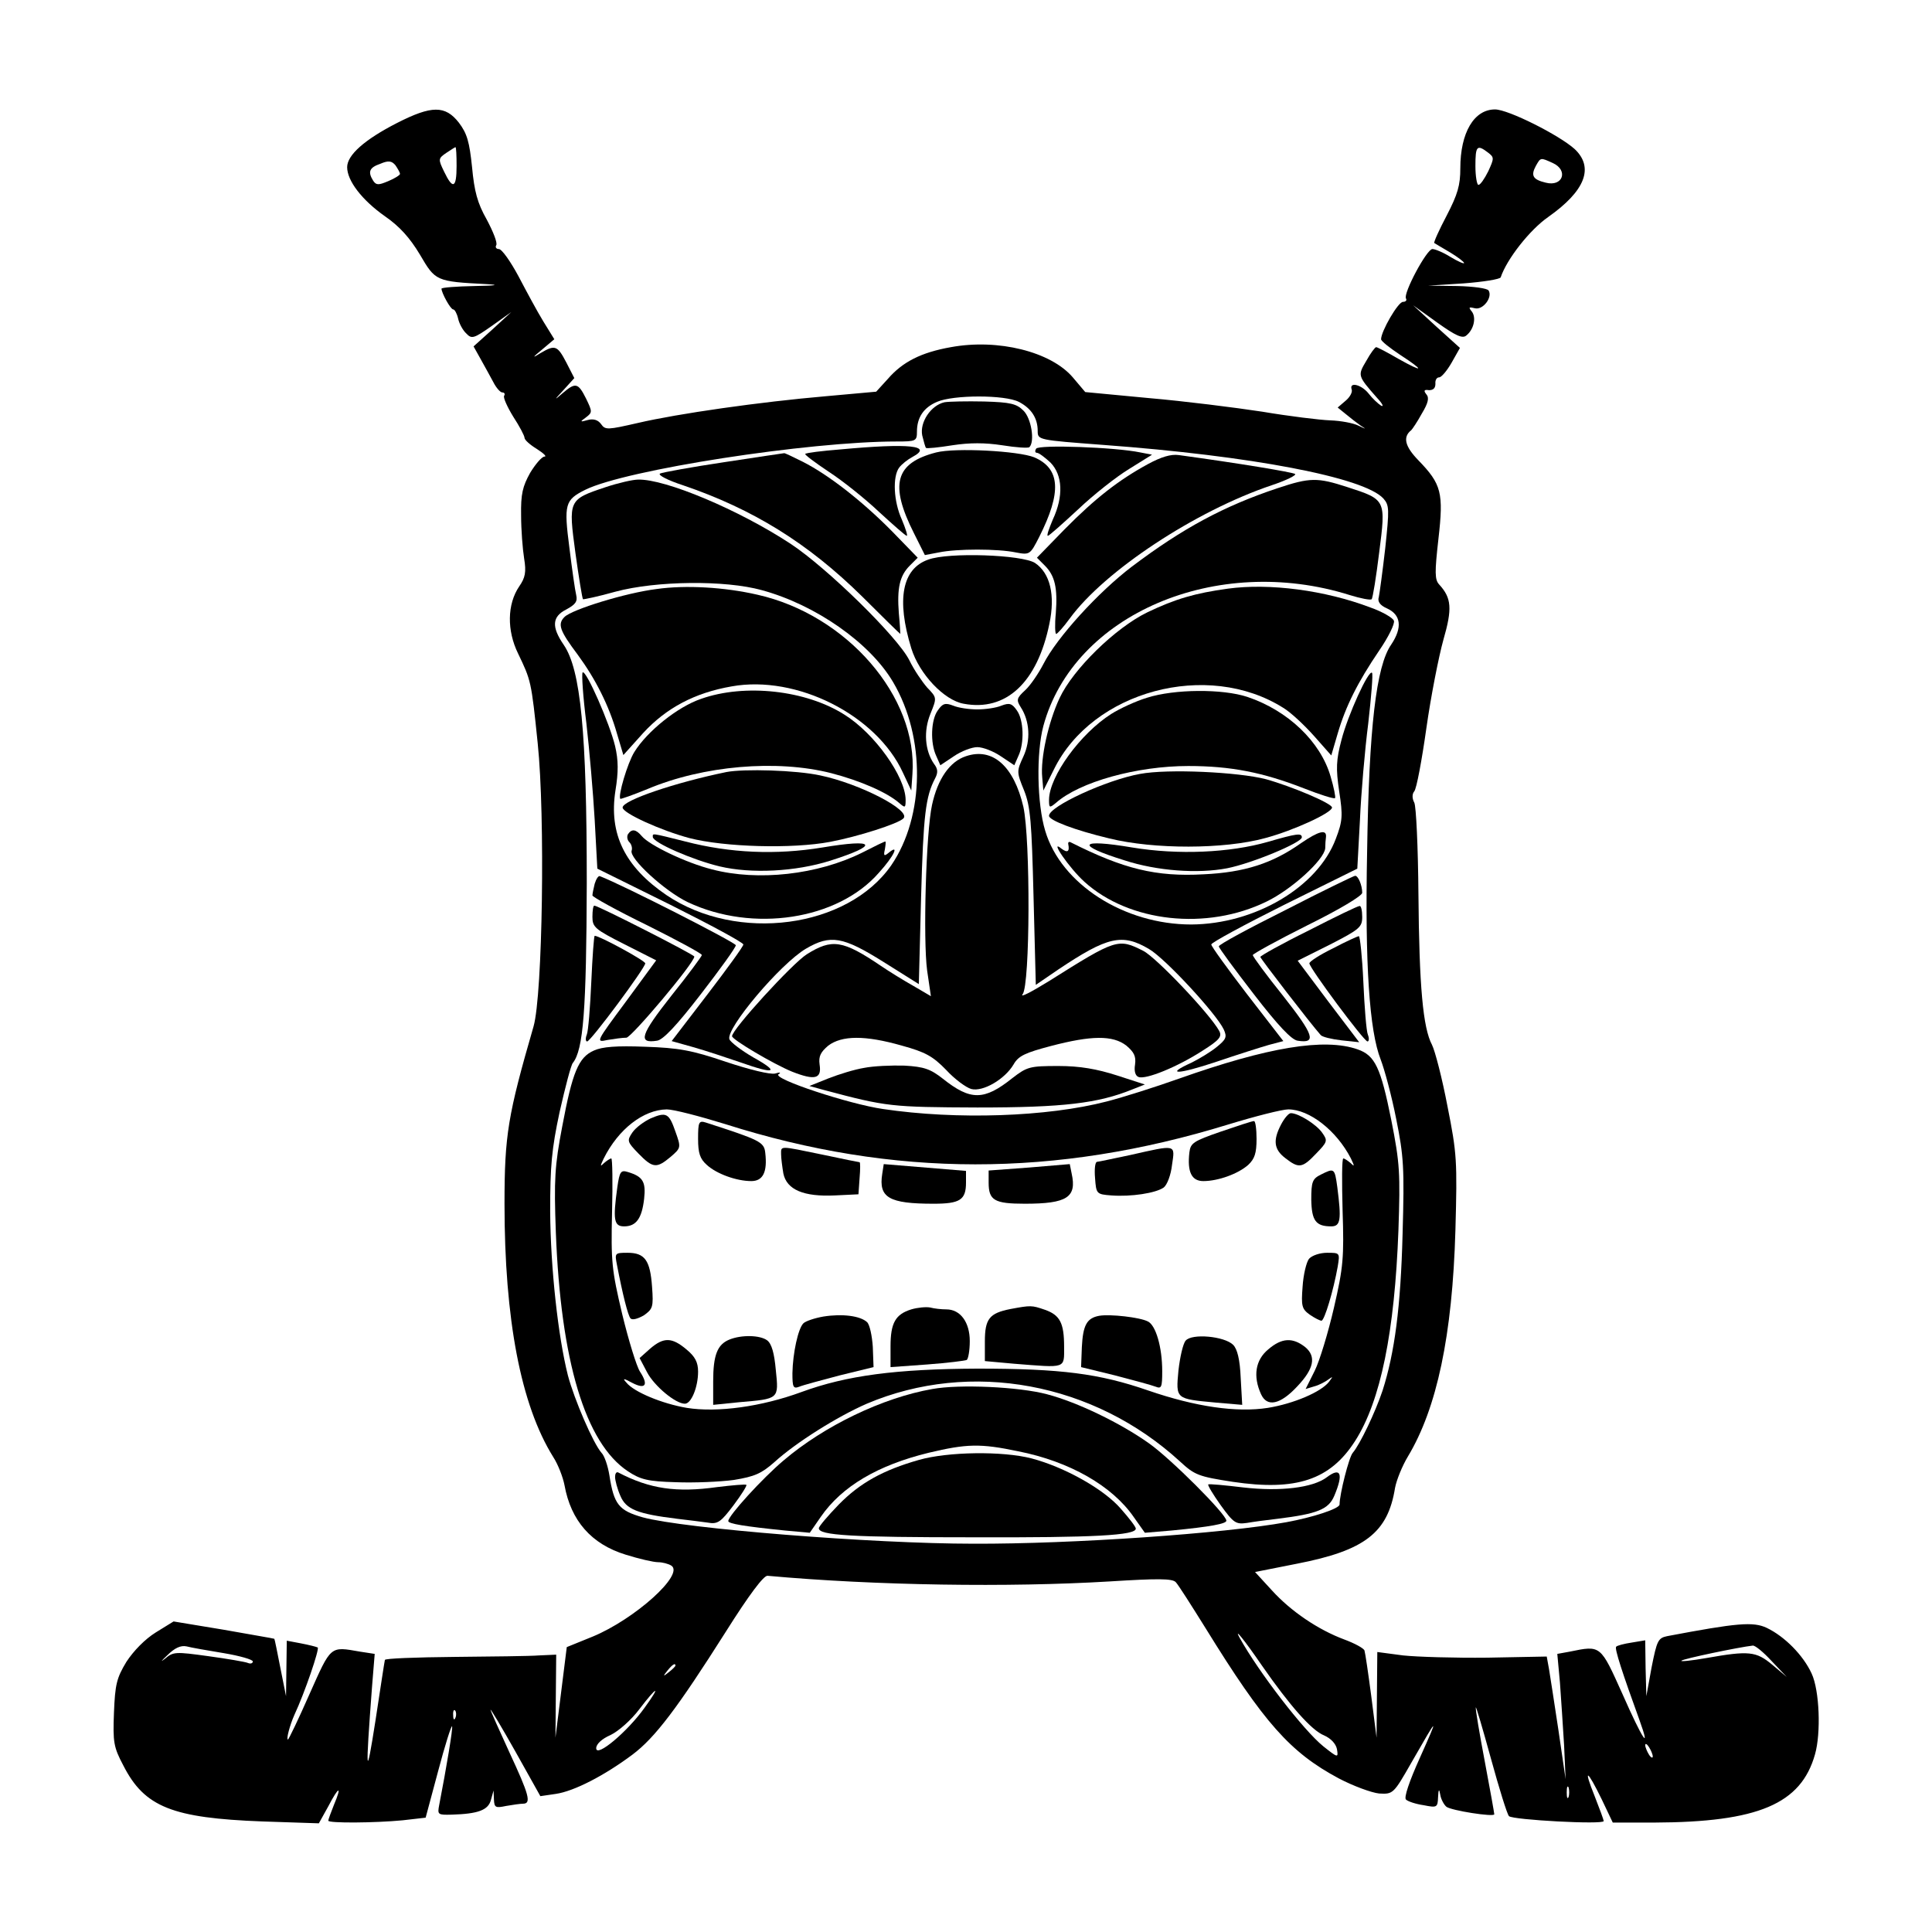
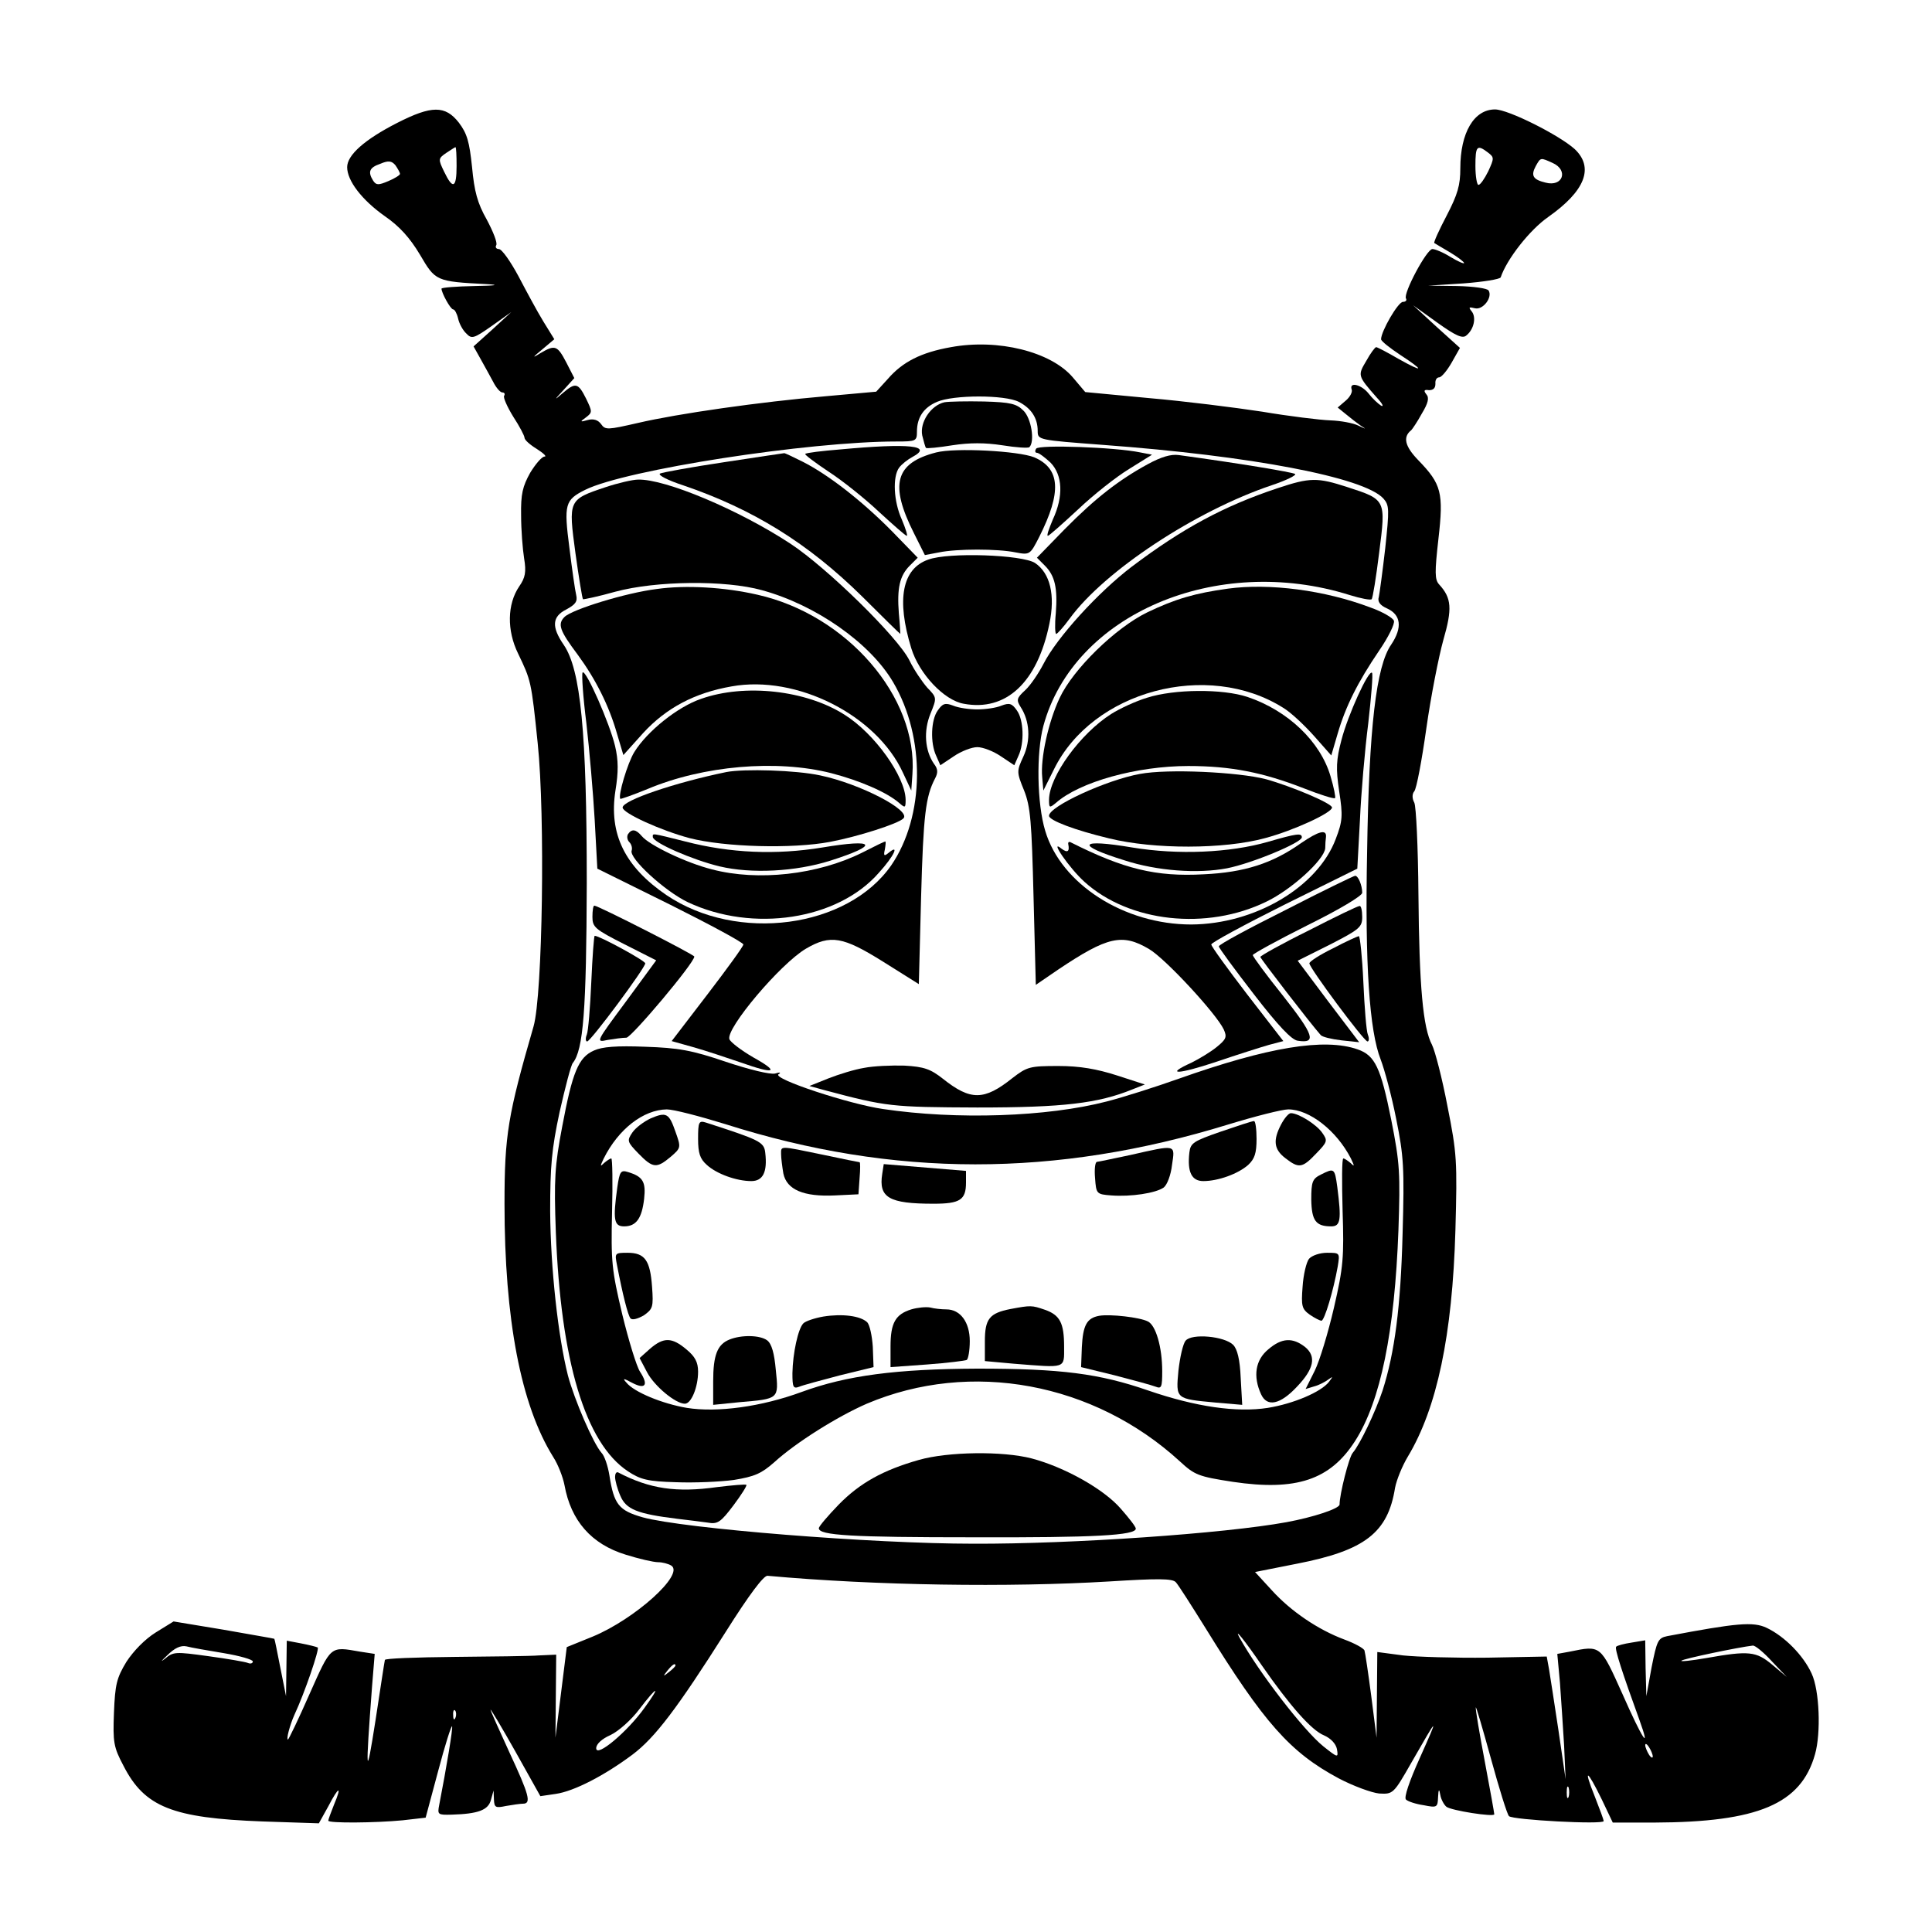
<svg xmlns="http://www.w3.org/2000/svg" version="1.0" width="512pt" height="512pt" viewBox="0 0 512 512" preserveAspectRatio="xMidYMid meet">
  <g transform="translate(0,512) scale(0.1,-0.1)" fill="#000000" stroke="none">
    <path d="M1052 4794 c-86 -44 -132 -85 -132 -117 0 -36 39 -87 100 -130 39 -27 66 -57 93 -102 41 -70 42 -71 177 -78 36 -2 25 -4 -32 -5 -49 -1 -88 -4 -88 -7 0 -11 24 -55 31 -55 4 0 10 -11 13 -24 3 -14 13 -32 22 -40 14 -15 20 -13 67 20 l52 37 -50 -46 -50 -45 19 -34 c10 -18 25 -45 33 -60 8 -16 19 -28 24 -28 6 0 8 -4 5 -9 -3 -4 8 -29 24 -55 17 -26 30 -51 30 -56 0 -6 15 -19 33 -30 17 -11 27 -20 20 -20 -7 0 -24 -20 -38 -43 -20 -36 -25 -56 -24 -113 0 -38 4 -89 8 -114 6 -36 3 -51 -13 -74 -32 -47 -33 -117 -3 -178 34 -71 35 -72 52 -238 20 -192 13 -666 -11 -750 -68 -235 -77 -288 -77 -470 0 -306 43 -533 129 -671 13 -20 26 -54 30 -75 17 -94 71 -156 162 -184 35 -11 74 -20 86 -20 11 0 27 -4 35 -9 36 -23 -97 -142 -208 -188 l-69 -28 -15 -120 -15 -120 1 110 1 110 -45 -2 c-24 -2 -126 -3 -226 -4 -101 -1 -183 -4 -183 -8 -1 -3 -12 -76 -25 -161 -25 -160 -27 -147 -9 91 l7 86 -39 6 c-80 14 -76 17 -134 -113 -29 -66 -55 -120 -57 -120 -5 0 5 38 17 65 28 60 67 175 62 179 -4 2 -24 7 -45 11 l-37 7 -1 -73 -1 -74 -15 75 c-8 41 -15 76 -16 77 -1 1 -62 11 -134 24 l-133 22 -47 -29 c-29 -18 -59 -49 -78 -78 -26 -43 -30 -60 -33 -135 -3 -78 -1 -91 25 -140 56 -110 130 -139 368 -148 l150 -5 25 45 c28 54 37 56 15 4 -8 -20 -15 -39 -15 -42 0 -7 124 -6 197 1 l61 7 33 123 c18 68 35 122 37 119 3 -3 -15 -110 -34 -208 -5 -26 -4 -27 33 -26 70 2 97 12 104 39 l7 25 1 -24 c1 -21 4 -23 32 -17 17 3 38 6 45 6 23 0 16 24 -36 136 -27 59 -50 110 -50 113 0 3 30 -47 66 -111 l66 -118 41 6 c48 7 128 48 203 104 60 45 119 123 247 325 63 100 101 150 111 149 287 -26 640 -31 906 -15 128 8 167 8 176 -2 6 -6 41 -61 79 -122 155 -251 224 -329 353 -398 38 -20 87 -38 107 -40 37 -2 38 -1 86 83 71 124 73 126 22 12 -28 -62 -43 -106 -37 -111 5 -5 26 -12 47 -15 35 -7 37 -6 38 21 1 22 3 24 6 6 2 -12 10 -26 16 -31 12 -10 127 -28 127 -20 0 3 -11 65 -25 139 -14 74 -25 139 -24 144 0 6 18 -55 40 -135 22 -80 43 -148 48 -153 10 -10 251 -23 251 -13 0 3 -11 33 -24 66 -31 77 -20 71 19 -9 l29 -61 110 0 c275 1 389 49 426 181 16 56 12 169 -9 214 -22 48 -71 98 -119 121 -36 17 -79 13 -264 -22 -24 -5 -27 -12 -41 -82 l-14 -77 -2 74 -1 74 -36 -6 c-20 -3 -39 -8 -41 -11 -5 -4 17 -71 62 -195 31 -86 7 -49 -45 69 -59 131 -57 130 -140 113 l-33 -6 7 -76 c3 -42 8 -116 11 -166 l4 -90 -19 130 c-11 72 -22 145 -25 162 l-6 33 -157 -3 c-86 -1 -187 2 -224 6 l-68 9 -1 -114 -1 -113 -14 110 c-8 61 -16 115 -18 121 -2 6 -26 19 -53 29 -70 26 -142 75 -192 130 l-45 49 111 22 c180 35 241 82 260 201 4 21 19 58 34 83 77 128 118 321 126 600 5 183 4 203 -21 328 -14 74 -33 147 -41 163 -24 45 -34 155 -36 399 -1 124 -6 233 -11 243 -6 11 -6 23 0 30 6 7 20 82 32 167 12 85 33 191 45 234 24 83 22 111 -11 147 -12 13 -12 32 -2 121 14 122 8 145 -53 208 -36 37 -42 62 -19 80 3 3 16 22 28 44 17 28 20 42 12 51 -8 10 -6 13 7 11 11 0 17 5 17 17 -1 9 3 17 10 17 6 0 21 18 33 39 l22 39 -62 56 -62 57 64 -46 c49 -35 67 -43 77 -34 20 16 27 48 14 64 -9 11 -7 12 9 8 21 -5 47 29 36 47 -3 6 -41 11 -83 12 l-77 1 94 6 c52 4 96 11 98 16 16 48 77 126 126 160 98 69 122 131 70 180 -41 37 -176 105 -211 105 -56 0 -92 -62 -92 -156 0 -45 -7 -69 -36 -125 -20 -38 -35 -71 -33 -73 2 -1 21 -13 42 -25 20 -12 37 -25 37 -28 0 -3 -16 4 -36 16 -19 12 -41 21 -48 21 -15 0 -78 -118 -70 -131 3 -5 -1 -9 -8 -9 -13 0 -58 -78 -58 -99 0 -5 23 -23 50 -41 66 -43 64 -49 -4 -11 -29 17 -56 31 -59 31 -3 0 -15 -16 -26 -36 -23 -39 -24 -39 28 -98 15 -16 19 -25 11 -21 -8 5 -23 19 -33 32 -19 24 -52 32 -45 11 3 -7 -5 -21 -16 -30 l-21 -18 21 -17 c12 -10 30 -24 40 -31 16 -10 15 -10 -6 0 -14 7 -47 13 -75 14 -27 1 -109 11 -180 23 -72 11 -207 28 -300 36 l-169 16 -33 39 c-58 68 -198 103 -323 80 -79 -14 -128 -39 -167 -84 l-31 -34 -133 -12 c-174 -15 -392 -46 -499 -71 -79 -18 -86 -19 -97 -3 -8 11 -20 15 -35 11 -21 -6 -22 -5 -5 7 17 13 17 15 0 50 -21 42 -28 43 -62 14 -23 -20 -23 -19 2 8 l29 32 -21 41 c-24 46 -30 48 -69 25 -22 -14 -22 -12 5 10 l32 27 -29 47 c-16 26 -45 80 -66 120 -21 39 -44 72 -52 72 -7 0 -10 5 -7 10 4 6 -8 36 -25 68 -25 44 -33 75 -39 139 -7 67 -13 89 -35 118 -36 46 -72 46 -164 -1z m158 -114 c0 -59 -10 -63 -33 -15 -16 33 -16 35 6 50 12 8 23 15 24 15 2 0 3 -22 3 -50z m2733 36 c17 -13 17 -15 1 -50 -10 -20 -21 -36 -26 -36 -4 0 -8 23 -8 50 0 53 4 58 33 36z m-2883 -57 c0 -3 -14 -12 -31 -19 -26 -11 -32 -11 -40 1 -15 24 -10 35 19 45 21 9 30 8 40 -4 6 -9 12 -19 12 -23z m3055 29 c42 -19 27 -64 -19 -52 -33 8 -40 18 -26 44 13 23 12 23 45 8z m-1415 -633 c33 -17 50 -43 50 -77 0 -24 1 -24 173 -37 393 -29 692 -86 743 -142 16 -18 16 -28 5 -132 -7 -61 -15 -120 -17 -129 -4 -12 3 -22 21 -30 38 -17 42 -51 12 -96 -40 -57 -59 -220 -64 -549 -6 -299 6 -475 36 -551 10 -26 29 -96 41 -157 20 -99 22 -130 17 -305 -5 -194 -21 -315 -53 -415 -19 -57 -60 -143 -79 -165 -10 -11 -35 -110 -35 -137 0 -11 -70 -34 -141 -47 -164 -30 -568 -58 -829 -57 -268 0 -768 40 -877 70 -63 18 -76 34 -88 111 -4 25 -13 52 -21 60 -22 25 -72 141 -89 205 -26 103 -46 284 -47 435 0 120 4 165 25 263 15 66 30 124 35 130 28 35 36 140 37 477 0 400 -16 565 -61 631 -33 48 -31 75 7 94 24 13 30 21 26 38 -3 12 -11 68 -18 125 -15 116 -12 127 42 154 107 53 591 128 825 128 51 0 54 1 54 26 0 38 18 64 53 79 44 19 180 19 217 0z m645 -3350 c73 -105 131 -171 164 -184 18 -8 31 -22 34 -36 4 -24 3 -24 -36 7 -52 42 -171 196 -222 288 -16 29 12 -5 60 -75z m-2752 34 c42 -7 77 -17 77 -22 0 -5 -6 -7 -13 -4 -7 3 -54 11 -105 18 -87 12 -93 12 -115 -7 -13 -10 -10 -6 6 9 20 20 36 27 51 24 11 -3 56 -11 99 -18z m4102 -21 l40 -42 -38 32 c-43 36 -62 38 -175 18 -40 -7 -70 -10 -66 -7 4 5 153 36 189 40 6 1 29 -18 50 -41z m-2905 -12 c0 -2 -8 -10 -17 -17 -16 -13 -17 -12 -4 4 13 16 21 21 21 13z m-82 -112 c-45 -63 -128 -133 -128 -107 0 11 15 25 38 35 21 10 55 40 76 68 48 63 59 66 14 4z m-501 -26 c-3 -8 -6 -5 -6 6 -1 11 2 17 5 13 3 -3 4 -12 1 -19z m3173 -103 c0 -5 -5 -3 -10 5 -5 8 -10 20 -10 25 0 6 5 3 10 -5 5 -8 10 -19 10 -25z m-223 -107 c-3 -7 -5 -2 -5 12 0 14 2 19 5 13 2 -7 2 -19 0 -25z" />
    <path d="M2503 4054 c-36 -8 -66 -53 -59 -88 4 -16 8 -31 10 -33 2 -2 33 1 70 7 46 7 86 7 132 0 37 -6 69 -8 72 -5 15 15 5 77 -16 97 -18 18 -34 22 -104 24 -46 1 -93 0 -105 -2z" />
    <path d="M2227 3929 c-49 -4 -91 -9 -93 -12 -2 -2 26 -23 62 -47 37 -24 97 -72 134 -107 37 -34 70 -63 73 -63 3 0 -3 19 -13 43 -22 48 -25 114 -7 138 7 9 22 21 35 28 56 30 -7 37 -191 20z" />
    <path d="M2746 3931 c-4 -6 -3 -11 2 -11 5 0 21 -12 36 -26 32 -33 35 -89 6 -151 -10 -24 -17 -43 -13 -43 3 0 39 32 80 70 41 39 102 87 135 107 l61 38 -31 6 c-67 14 -270 21 -276 10z" />
    <path d="M2481 3921 c-109 -28 -124 -85 -59 -214 l29 -58 37 7 c48 10 156 10 204 0 37 -7 38 -6 62 41 60 119 56 181 -13 211 -42 17 -209 26 -260 13z" />
    <path d="M1918 3895 c-87 -13 -163 -27 -169 -30 -6 -4 21 -18 61 -31 185 -63 331 -153 475 -295 55 -55 100 -99 101 -99 0 0 -1 25 -4 55 -5 66 2 99 29 126 l21 21 -68 70 c-80 81 -169 150 -236 184 -26 13 -49 24 -50 23 -2 0 -74 -11 -160 -24z" />
    <path d="M3042 3890 c-77 -42 -139 -90 -221 -173 l-73 -75 21 -21 c27 -27 34 -60 29 -126 -3 -30 -2 -55 1 -55 3 0 20 19 36 41 92 126 333 285 535 353 39 13 67 27 62 30 -9 5 -147 28 -308 50 -21 3 -47 -5 -82 -24z" />
    <path d="M1605 3829 c-99 -33 -99 -34 -80 -175 9 -65 18 -120 20 -122 1 -1 40 7 86 20 108 29 291 31 388 4 143 -39 287 -140 348 -244 86 -146 84 -355 -5 -485 -116 -167 -408 -206 -596 -79 -110 75 -153 162 -135 277 8 49 8 80 -1 118 -14 59 -77 203 -86 195 -3 -4 1 -64 10 -135 8 -70 18 -186 22 -256 l7 -129 194 -96 c106 -53 193 -100 193 -105 0 -5 -43 -64 -95 -132 l-95 -124 57 -16 c32 -9 89 -28 127 -41 90 -32 104 -26 32 14 -31 18 -60 40 -63 48 -10 28 135 200 203 240 65 38 98 32 205 -35 l94 -59 6 231 c6 218 12 266 37 314 8 15 8 25 -3 39 -24 35 -28 87 -9 133 17 42 17 42 -9 69 -13 15 -35 47 -47 72 -31 62 -218 245 -315 309 -137 90 -332 172 -404 170 -14 0 -53 -9 -86 -20z" />
    <path d="M3385 3826 c-141 -47 -251 -106 -386 -208 -88 -67 -198 -187 -234 -258 -13 -25 -34 -56 -48 -69 -23 -21 -24 -26 -12 -45 24 -37 27 -88 7 -131 -18 -39 -18 -41 2 -90 17 -43 20 -83 25 -282 l6 -233 60 41 c130 87 169 96 240 54 43 -25 178 -171 198 -213 9 -20 7 -26 -19 -47 -16 -13 -46 -31 -66 -41 -73 -33 -37 -32 65 2 56 19 119 39 140 45 l38 10 -96 124 c-52 68 -95 127 -95 132 0 5 87 52 193 105 l194 96 7 129 c3 70 13 186 22 256 8 71 13 131 10 134 -9 9 -64 -112 -81 -178 -14 -53 -15 -76 -6 -136 10 -65 9 -79 -9 -126 -48 -128 -214 -226 -383 -227 -178 0 -345 107 -387 248 -22 72 -24 207 -5 278 80 296 459 458 812 347 29 -9 55 -14 58 -11 3 3 12 59 20 124 18 140 18 140 -84 173 -80 26 -99 26 -186 -3z" />
    <path d="M2460 3637 c-69 -24 -85 -105 -45 -235 21 -68 87 -138 139 -147 112 -21 195 56 227 212 16 76 2 134 -38 161 -34 22 -229 29 -283 9z" />
    <path d="M1740 3559 c-81 -10 -224 -54 -244 -74 -19 -19 -13 -36 35 -100 47 -64 83 -135 104 -209 l17 -57 53 59 c61 66 136 106 234 123 172 31 384 -76 454 -229 l22 -47 3 43 c15 205 -174 423 -411 476 -87 20 -190 26 -267 15z" />
    <path d="M3254 3560 c-87 -12 -139 -27 -214 -63 -84 -41 -196 -150 -232 -227 -30 -64 -51 -160 -46 -210 l3 -35 28 56 c102 208 407 290 608 163 20 -12 56 -46 81 -74 l46 -52 17 58 c21 72 53 136 110 220 24 35 42 71 39 79 -3 8 -31 24 -62 35 -121 46 -268 65 -378 50z" />
    <path d="M1858 3268 c-62 -21 -143 -86 -177 -141 -18 -29 -44 -117 -37 -124 1 -1 33 10 72 26 147 62 342 79 487 42 77 -20 148 -51 180 -79 16 -14 17 -13 17 9 -1 61 -82 175 -162 225 -102 65 -264 83 -380 42z" />
    <path d="M3040 3271 c-30 -9 -73 -29 -95 -43 -82 -52 -164 -165 -165 -227 0 -22 1 -23 18 -9 63 56 215 98 351 98 113 0 198 -17 306 -59 43 -17 81 -29 83 -26 2 2 -3 28 -12 58 -27 92 -113 174 -220 210 -66 22 -194 21 -266 -2z" />
    <path d="M2485 3237 c-18 -25 -20 -86 -4 -120 l11 -25 36 24 c19 13 47 24 62 24 15 0 43 -11 62 -24 l36 -24 11 25 c16 34 14 95 -4 120 -13 19 -20 21 -41 13 -14 -6 -43 -10 -64 -10 -21 0 -50 4 -64 10 -21 8 -28 6 -41 -13z" />
-     <path d="M2560 3116 c-43 -14 -75 -60 -90 -129 -16 -72 -24 -357 -13 -439 l10 -68 -46 27 c-25 14 -64 38 -86 53 -102 69 -130 73 -197 31 -38 -24 -198 -199 -198 -217 0 -9 110 -74 159 -94 61 -24 79 -19 73 19 -3 22 3 33 23 50 36 27 97 28 195 0 62 -17 82 -28 117 -64 23 -25 53 -47 67 -51 31 -8 89 26 112 65 13 23 31 31 99 49 107 28 164 29 200 1 20 -17 26 -28 23 -50 -3 -18 1 -30 9 -33 19 -8 104 27 169 69 46 29 53 38 45 53 -24 44 -166 194 -201 212 -67 34 -72 32 -250 -80 -47 -29 -78 -45 -70 -35 20 24 21 411 2 497 -25 107 -81 158 -152 134z" />
    <path d="M1925 3074 c-136 -28 -275 -75 -275 -94 0 -15 102 -61 177 -81 93 -24 273 -29 373 -10 74 14 180 48 194 62 22 21 -115 92 -220 114 -64 14 -202 18 -249 9z" />
    <path d="M3021 3069 c-89 -16 -241 -86 -241 -111 0 -12 68 -38 160 -60 118 -29 304 -29 413 1 75 20 177 67 177 81 0 11 -107 56 -175 75 -73 19 -260 28 -334 14z" />
    <path d="M1664 2909 c-3 -6 -2 -15 4 -21 6 -6 8 -16 6 -22 -8 -20 88 -108 149 -137 172 -81 397 -47 506 78 40 44 56 78 26 53 -12 -10 -14 -8 -10 9 2 12 3 21 1 21 -2 0 -29 -13 -62 -30 -117 -58 -275 -76 -397 -44 -68 17 -166 64 -186 88 -16 19 -27 20 -37 5z" />
    <path d="M3447 2885 c-75 -53 -149 -77 -257 -82 -127 -7 -212 14 -353 85 -4 2 -7 0 -6 -5 4 -20 -2 -24 -18 -12 -34 28 21 -52 61 -88 118 -107 324 -130 483 -52 66 32 152 110 155 141 0 10 1 23 2 30 2 21 -19 16 -67 -17z" />
    <path d="M1730 2902 c0 -15 106 -61 177 -78 84 -20 201 -14 293 15 132 42 122 59 -21 35 -122 -20 -244 -15 -363 16 -92 23 -86 22 -86 12z" />
    <path d="M3360 2889 c-101 -29 -238 -35 -359 -15 -142 24 -153 7 -21 -34 86 -28 194 -36 272 -21 66 13 198 68 198 82 0 12 -14 10 -90 -12z" />
-     <path d="M1576 2778 c-3 -13 -6 -26 -6 -31 0 -4 65 -40 145 -79 80 -40 145 -75 145 -79 0 -3 -36 -52 -81 -108 -82 -104 -89 -127 -38 -119 16 2 52 40 116 123 51 66 93 124 93 130 0 7 -298 159 -360 183 -4 2 -10 -7 -14 -20z" />
    <path d="M3408 2709 c-98 -49 -178 -92 -178 -97 0 -4 42 -61 93 -127 64 -83 100 -121 116 -123 51 -8 43 15 -38 118 -45 56 -81 105 -81 109 0 3 65 39 145 79 85 42 145 78 145 86 0 20 -11 46 -19 45 -3 0 -86 -40 -183 -90z" />
    <path d="M1570 2690 c0 -27 7 -33 84 -72 l85 -43 -80 -109 c-80 -108 -81 -109 -49 -102 18 3 40 6 50 6 13 0 180 198 180 215 0 5 -255 135 -265 135 -3 0 -5 -13 -5 -30z" />
    <path d="M3468 2654 c-71 -35 -128 -67 -128 -70 0 -4 134 -178 160 -207 4 -5 29 -11 55 -14 l47 -5 -82 108 -81 108 86 43 c78 40 85 46 85 73 0 17 -3 30 -7 29 -5 0 -65 -29 -135 -65z" />
    <path d="M1567 2518 c-3 -68 -8 -131 -12 -140 -4 -10 -3 -18 1 -18 10 1 154 195 154 207 0 7 -121 73 -134 73 -2 0 -6 -55 -9 -122z" />
    <path d="M3533 2607 c-35 -17 -63 -35 -63 -40 0 -12 144 -206 154 -207 4 0 5 8 1 18 -4 9 -9 72 -12 140 -3 67 -9 122 -12 121 -3 0 -34 -14 -68 -32z" />
    <path d="M1574 2336 c-41 -18 -57 -57 -84 -201 -20 -105 -22 -140 -17 -280 13 -342 78 -559 191 -634 33 -22 53 -27 127 -29 48 -2 117 1 154 6 55 9 73 17 107 47 57 52 167 121 245 155 276 117 602 56 830 -153 39 -36 49 -40 140 -54 168 -25 258 5 324 108 68 106 105 290 115 559 5 150 4 176 -19 292 -28 139 -43 171 -89 187 -88 31 -238 6 -475 -78 -62 -22 -147 -49 -190 -60 -158 -41 -398 -49 -593 -20 -90 13 -293 80 -277 92 8 5 4 6 -9 2 -13 -3 -67 10 -130 31 -91 31 -126 37 -214 40 -76 3 -114 0 -136 -10z m348 -195 c447 -142 875 -142 1333 -1 72 22 143 40 159 40 56 0 128 -56 166 -130 10 -21 10 -23 -1 -12 -7 6 -16 12 -19 12 -4 0 -4 -62 -2 -138 4 -124 2 -150 -23 -258 -15 -65 -38 -141 -51 -167 l-24 -48 23 7 c12 3 29 12 37 18 13 9 13 9 2 -6 -21 -27 -94 -58 -162 -69 -83 -13 -192 3 -317 46 -130 45 -231 58 -453 58 -215 -1 -346 -18 -466 -62 -106 -39 -223 -55 -304 -42 -65 11 -140 42 -160 67 -11 12 -8 12 16 -1 35 -18 43 -5 20 30 -9 14 -30 82 -47 152 -28 118 -30 139 -27 271 2 78 1 142 -2 142 -3 0 -12 -6 -19 -12 -11 -11 -11 -9 -1 12 39 78 105 129 167 130 18 0 87 -18 155 -39z" />
    <path d="M1724 2156 c-17 -8 -39 -24 -48 -37 -15 -22 -14 -25 16 -56 38 -39 48 -40 85 -9 28 24 28 25 13 67 -17 49 -24 53 -66 35z" />
    <path d="M3395 2140 c-22 -42 -19 -66 11 -89 36 -28 45 -27 82 12 30 31 31 34 16 55 -15 22 -63 52 -83 52 -6 0 -17 -13 -26 -30z" />
    <path d="M1850 2102 c0 -38 5 -53 23 -69 26 -24 79 -43 118 -43 31 0 43 24 37 75 -3 29 -15 34 -157 80 -19 6 -21 2 -21 -43z" />
    <path d="M3235 2121 c-72 -25 -80 -30 -83 -55 -6 -52 6 -76 37 -76 39 0 92 19 119 43 17 16 22 31 22 69 0 26 -3 48 -7 47 -5 0 -44 -13 -88 -28z" />
    <path d="M2070 2061 c0 -10 3 -33 6 -51 9 -43 54 -62 137 -58 l62 3 3 43 c2 23 2 42 0 42 -2 0 -46 9 -98 20 -116 24 -110 24 -110 1z" />
    <path d="M2995 2059 c-44 -9 -84 -18 -88 -18 -5 -1 -7 -20 -5 -43 3 -42 4 -43 43 -46 52 -4 118 6 139 21 9 7 19 33 22 60 8 55 13 54 -111 26z" />
    <path d="M2338 2009 c-10 -63 18 -79 136 -79 70 0 86 10 86 56 l0 31 -109 9 -109 9 -4 -26z" />
-     <path d="M2728 2026 l-108 -8 0 -32 c0 -47 15 -56 96 -56 112 0 138 17 124 80 l-5 25 -107 -9z" />
    <path d="M1636 1974 c-12 -87 -9 -104 18 -104 32 0 47 21 53 73 5 45 -3 59 -43 71 -19 6 -22 1 -28 -40z" />
    <path d="M3500 2007 c-22 -11 -25 -19 -25 -66 1 -56 12 -71 53 -71 25 0 27 18 16 104 -7 51 -8 51 -44 33z" />
    <path d="M1635 1768 c15 -78 29 -134 36 -142 5 -5 19 -1 35 8 24 17 26 22 22 76 -5 70 -19 90 -65 90 -34 0 -34 -1 -28 -32z" />
    <path d="M3469 1784 c-7 -9 -15 -42 -17 -74 -4 -51 -2 -59 19 -74 13 -9 27 -16 31 -16 8 0 32 81 43 143 6 37 6 37 -28 37 -19 0 -40 -7 -48 -16z" />
    <path d="M2415 1650 c-42 -13 -55 -36 -55 -98 l0 -55 97 7 c54 4 101 10 105 12 4 3 8 25 8 50 0 50 -25 84 -62 84 -13 0 -32 2 -43 5 -11 2 -33 0 -50 -5z" />
    <path d="M2678 1651 c-56 -11 -68 -26 -68 -86 l0 -52 77 -7 c140 -11 133 -14 133 45 0 63 -11 84 -51 98 -35 12 -37 12 -91 2z" />
    <path d="M2182 1631 c-23 -4 -47 -12 -53 -18 -14 -14 -28 -79 -29 -132 0 -37 2 -42 18 -36 9 4 58 17 107 30 l90 22 -2 54 c-2 29 -8 58 -15 65 -18 17 -66 23 -116 15z" />
    <path d="M2913 1633 c-33 -6 -43 -25 -46 -83 l-2 -53 90 -22 c50 -13 98 -26 108 -30 15 -6 17 -1 17 41 0 64 -17 122 -38 132 -21 11 -100 20 -129 15z" />
    <path d="M1933 1570 c-32 -13 -43 -41 -43 -111 l0 -62 69 7 c106 9 105 8 97 85 -4 45 -11 70 -23 79 -19 14 -68 15 -100 2z" />
    <path d="M3142 1567 c-7 -8 -15 -44 -19 -79 -7 -76 -8 -75 99 -85 l70 -6 -4 71 c-2 49 -9 77 -20 88 -23 23 -110 31 -126 11z" />
    <path d="M1723 1546 l-28 -25 20 -38 c19 -36 75 -83 100 -83 17 0 35 44 35 85 0 25 -8 40 -31 59 -38 32 -60 33 -96 2z" />
    <path d="M3361 1544 c-34 -28 -41 -71 -19 -119 16 -35 51 -27 95 20 45 47 52 80 22 105 -33 26 -62 25 -98 -6z" />
    <path d="M2290 2290 c-25 -4 -67 -17 -95 -28 l-50 -20 40 -11 c165 -44 177 -45 405 -46 228 0 320 11 411 48 l33 13 -74 24 c-53 17 -98 25 -155 25 -76 0 -83 -2 -122 -32 -75 -60 -111 -60 -184 -2 -33 26 -50 32 -102 35 -34 1 -82 -1 -107 -6z" />
-     <path d="M2471 1439 c-132 -23 -287 -98 -394 -189 -57 -48 -147 -147 -147 -161 0 -7 42 -14 150 -25 l66 -6 29 42 c56 81 151 137 286 170 101 24 137 25 237 4 137 -27 250 -92 307 -175 l29 -41 71 6 c104 10 145 18 145 26 0 17 -147 164 -205 205 -76 54 -190 109 -270 130 -75 20 -233 27 -304 14z" />
    <path d="M2435 1251 c-95 -27 -156 -61 -212 -118 -29 -30 -53 -58 -53 -63 0 -19 86 -24 410 -24 319 -1 430 5 430 23 0 5 -18 28 -40 53 -45 52 -149 110 -236 133 -77 20 -222 18 -299 -4z" />
    <path d="M1630 1206 c0 -9 6 -32 14 -50 15 -36 45 -48 151 -61 28 -3 64 -8 80 -10 27 -5 35 1 69 46 21 28 36 52 34 54 -2 2 -37 -1 -78 -6 -107 -15 -178 -5 -262 39 -5 2 -8 -4 -8 -12z" />
-     <path d="M3516 1205 c-37 -28 -124 -38 -220 -27 -50 6 -92 10 -94 8 -2 -2 13 -27 33 -55 34 -47 40 -51 69 -47 17 3 54 8 81 11 106 13 136 25 151 61 25 59 17 77 -20 49z" />
  </g>
</svg>